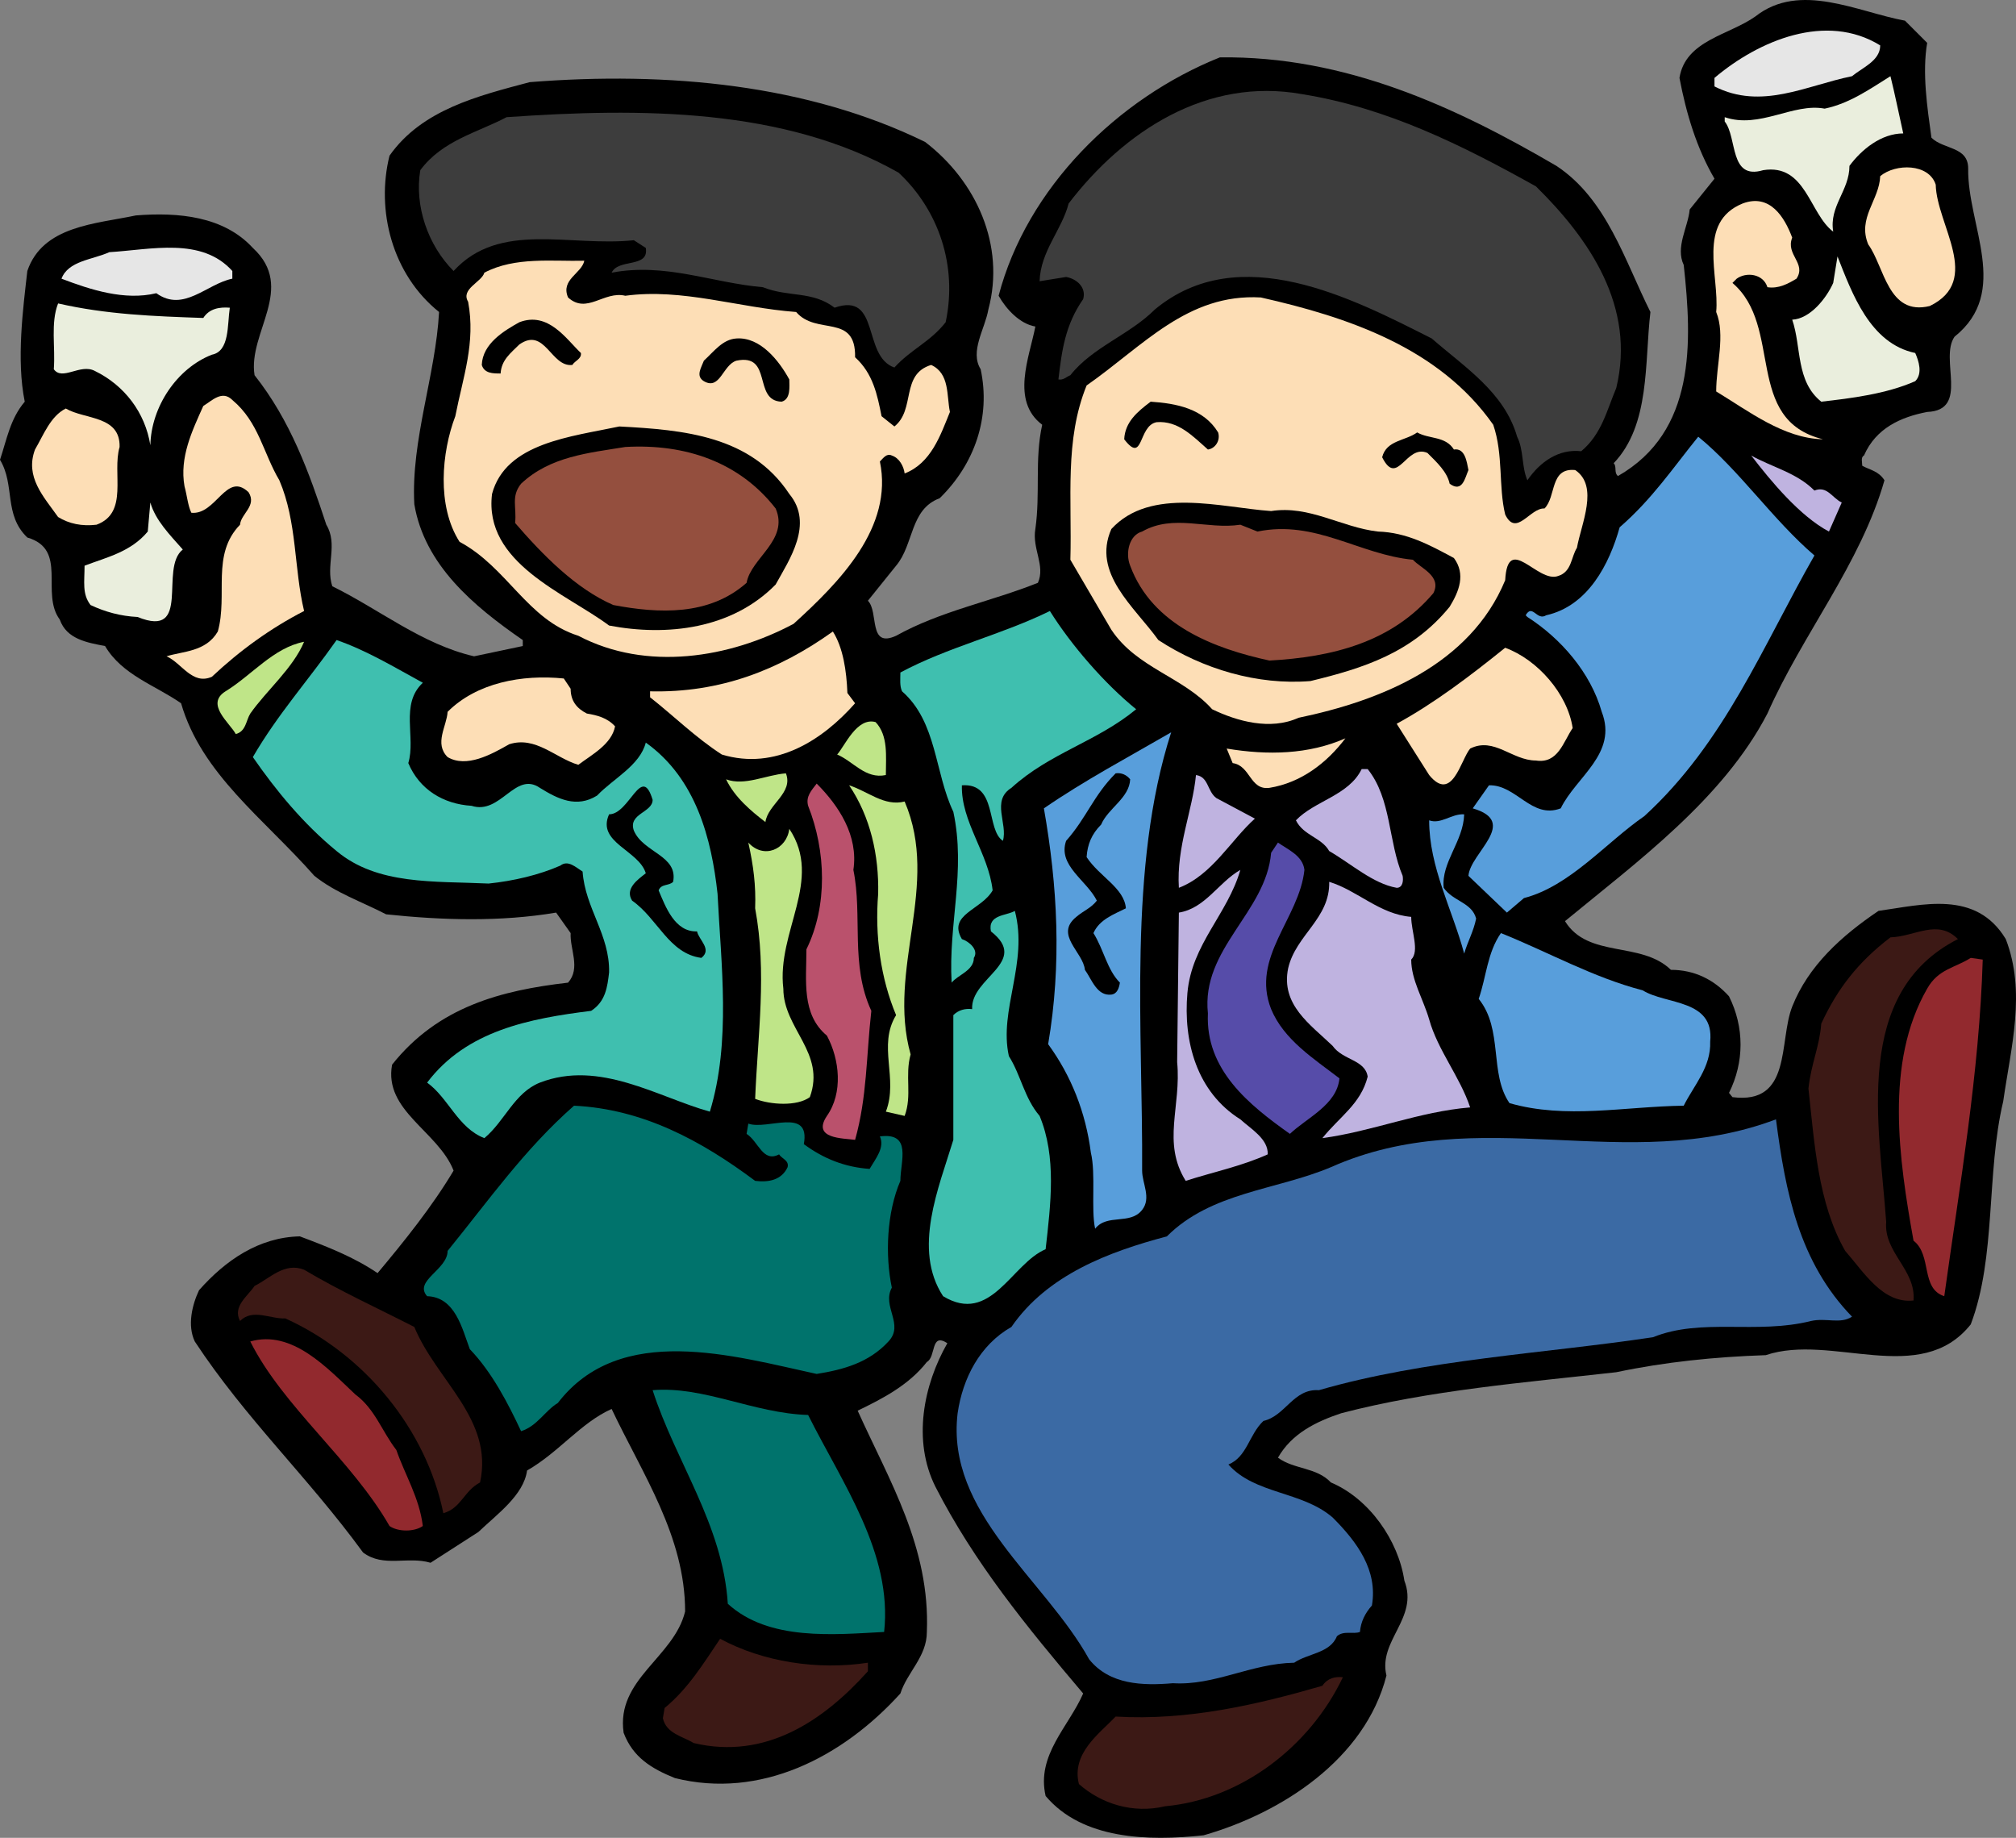
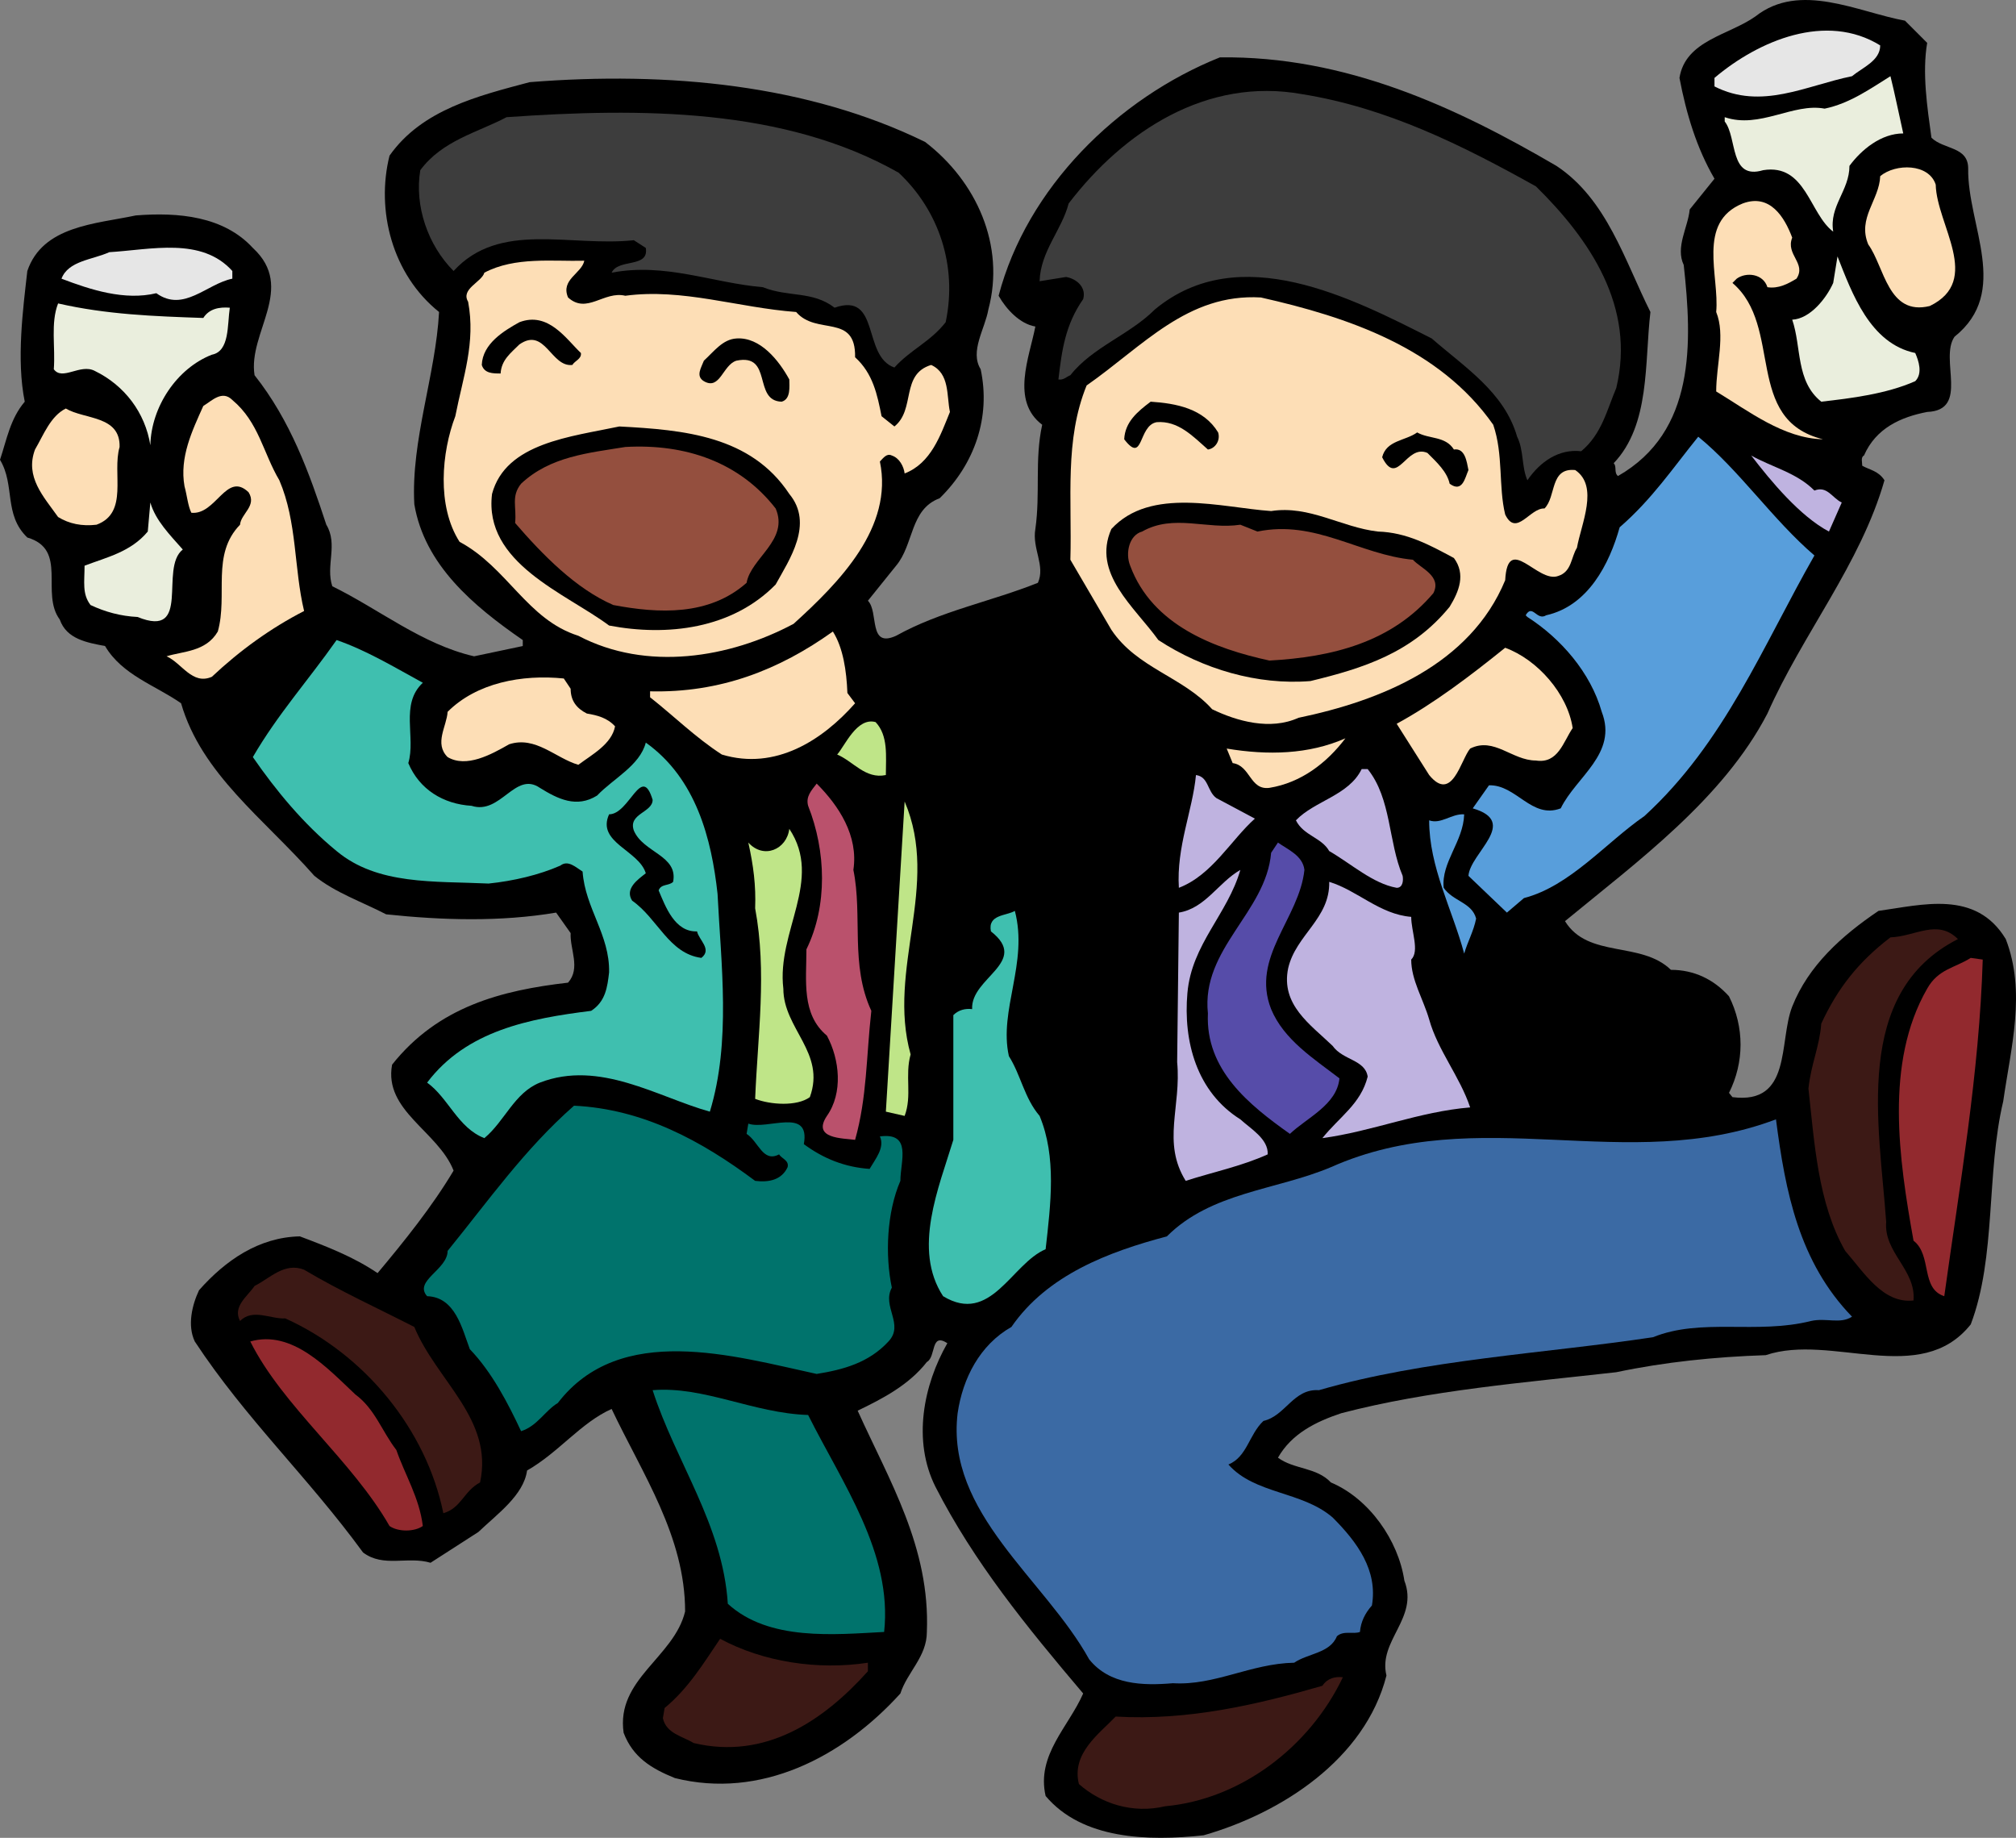
<svg xmlns="http://www.w3.org/2000/svg" width="220.144" height="200.663">
  <rect width="100%" height="100%" fill="#808080" stroke="none" />
  <path d="M210.445 4.682c-.558 3.262 0 6.996.465 10.352 1.309 1.308 4.012.933 4.012 3.36-.094 6.25 4.664 13.433-1.492 18.374-1.68 2.426 1.68 8.024-2.985 8.211-2.89.559-5.597 1.77-6.902 4.758-.375.187-.188.746-.188 1.117.84.469 1.774.559 2.426 1.586-2.613 9.14-8.953 16.793-12.781 25.469-4.848 9.328-14.176 16.136-22.105 22.668 2.52 4.101 8.3 2.144 11.566 5.316 2.52 0 4.664 1.024 6.344 2.89 1.68 3.36 1.68 7.184 0 10.544l.375.465c6.527.84 5.035-6.063 6.527-9.887 1.773-4.48 5.41-7.742 9.422-10.45 4.758-.652 10.633-2.331 13.898 3.079 2.239 5.785.559 11.847-.28 17.722-1.864 7.836-.747 16.98-3.544 24.348-5.504 6.902-15.207.934-22.387 3.36-5.597.187-11.007.745-16.324 1.863-9.89 1.12-20.43 1.96-30.039 4.48-2.797.934-5.41 2.238-6.902 4.852 1.773 1.304 4.199 1.023 5.781 2.703 4.2 1.773 7.371 6.344 8.023 10.726 1.586 4.106-2.89 6.532-1.957 10.356-2.332 9.144-11.476 15.02-19.964 17.445-6.063.653-13.247.465-17.254-4.293-1.028-4.476 2.515-7.554 4.101-11.191-6.25-7.371-11.937-14.367-16.136-22.578-2.52-5.035-1.31-11.098 1.304-15.668-1.863-1.215-1.21 1.492-2.238 2.05-1.961 2.52-4.852 4.012-7.555 5.317 3.45 7.648 7.93 14.926 7.555 24.16 0 2.707-2.145 4.387-2.89 6.719-6.344 6.996-15.301 11.566-24.63 9.234-2.52-1.027-4.57-2.238-5.593-4.945-.844-5.875 5.5-8.207 6.715-13.246 0-8.207-4.665-15.02-8.024-22.11-3.355 1.493-5.785 4.758-9.234 6.72-.371 2.702-3.266 4.757-5.317 6.714l-5.222 3.36c-2.52-.747-5.133.558-7.371-1.122-6.063-8.3-12.782-14.55-18.375-23.039-.84-1.773-.282-4.012.464-5.597 2.891-3.266 6.532-5.786 11.008-5.88 2.985 1.122 5.875 2.243 8.488 4.012 2.891-3.449 5.97-7.273 8.301-11.191-1.68-4.293-7.648-6.531-6.715-11.57 5.036-6.34 11.938-8.114 19.215-8.953 1.403-1.586.188-3.637.282-5.41l-1.586-2.239c-6.063 1.024-12.407.84-18.563.188-2.707-1.403-5.504-2.332-7.836-4.2-5.504-6.25-12.312-11.101-14.555-18.843-2.796-1.957-6.437-3.079-8.3-6.25-1.957-.375-4.2-.746-4.946-2.891-2.144-2.89.934-7.648-3.543-8.957C.371 56.174 1.68 52.999 0 50.202c.746-2.239 1.117-4.477 2.703-6.344-.933-4.57-.183-10.168.281-14.27 1.68-4.945 7.461-5.132 11.848-6.066 4.664-.371 9.606.094 12.777 3.547 4.758 4.383-.558 9.234.188 13.898 3.918 4.946 5.969 10.633 7.836 16.325 1.305 2.144-.094 4.476.652 6.718 5.133 2.516 9.797 6.34 15.485 7.649l5.316-1.121v-.653c-5.406-3.73-10.727-8.207-11.844-14.832-.375-6.996 2.332-14.086 2.703-20.988-5.129-4.106-6.902-11.102-5.41-17.07 3.547-5.04 9.703-6.532 15.3-8.024 15.204-1.21 30.411.278 43.188 6.528 5.598 4.293 8.77 11.289 6.907 18.285-.375 2.144-2.055 4.57-.844 6.53 1.121 5.224-.652 10.353-4.477 14.087-3.261 1.21-2.796 5.035-4.757 7.367l-3.079 3.824c1.215 1.215 0 5.227 3.079 3.825 4.851-2.704 10.355-3.731 15.484-5.782.844-1.867-.652-3.73-.277-5.875.558-3.918-.094-7.558.746-11.383-3.453-2.613-1.399-7.367-.746-10.726-1.68-.281-3.172-1.867-4.012-3.36 3.078-11.753 12.969-21.546 24.16-26.027 13.711-.183 25.746 5.414 36.754 11.848 5.504 3.637 7.46 10.355 10.262 15.953-.653 5.504 0 12.312-4.012 16.512.371.37 0 1.023.469 1.398 8.484-4.851 8.113-14.55 7.18-23.043-.93-1.957.468-4.101.652-6.062l2.707-3.356c-1.957-3.36-3.078-7.09-3.824-11.008.652-4.105 5.41-4.664 8.3-6.718 4.852-3.825 11.196-.465 16.325.468l2.425 2.426" />
  <path fill="#e6e6e6" d="M205.316 4.96c0 1.68-1.96 2.425-3.078 3.359-5.039 1.027-9.89 3.73-15.02 1.117v-.93c4.852-4.105 12.22-7.183 18.098-3.547" />
  <path fill="#eaeedd" d="M207.832 14.569c-2.422 0-4.57 1.773-5.875 3.543 0 2.707-2.238 4.387-1.773 7.183-2.61-1.957-2.985-7.464-7.649-6.714-3.73 1.117-2.797-3.547-4.2-5.317v-.469c3.83 1.305 7.466-1.586 10.915-.933 2.707-.559 4.945-2.145 7.184-3.543.468 1.863.933 4.195 1.398 6.25" />
  <path fill="#3d3d3d" d="M167.723 20.35c5.875 5.785 10.914 13.156 8.77 22.016-1.028 2.426-1.587 5.039-3.829 6.902-2.422-.277-4.477 1.121-5.875 3.172-.652-1.492-.375-3.262-1.121-4.758-1.398-4.851-5.688-7.555-9.324-10.726-8.676-4.383-20.992-10.82-30.227-3.172-2.797 2.797-6.808 4.105-9.234 7.183-.465.188-.746.559-1.305.465.371-3.168.746-5.969 2.703-8.77.375-1.304-.746-2.234-1.863-2.421l-2.895.465c.094-3.266 2.426-5.598 3.172-8.489 6.067-7.93 15.114-13.804 25.47-11.941 9.327 1.492 17.534 5.598 25.558 10.074m-69.59-1.492c4.383 4.105 6.437 10.168 5.133 16.324-1.68 2.149-3.828 2.985-5.598 4.945-3.547-1.214-1.496-8.3-6.531-6.53-2.426-1.864-5.04-1.118-7.836-2.24-5.504-.464-10.633-2.702-16.512-1.585.746-1.586 4.106-.465 3.73-2.703l-1.304-.84c-6.996.746-14.645-2.148-19.684 3.36-2.797-2.801-4.289-7.09-3.636-11.008 2.425-3.266 6.25-4.106 9.421-5.786 14.645-1.027 30.317-1.027 42.817 6.063" />
  <path fill="#fddeb6" d="M211.379 20.163c.094 4.386 5.133 10.449-.652 13.25-4.57 1.117-4.946-4.293-6.715-6.72-1.215-2.89 1.21-4.847 1.304-7.46 1.68-1.402 5.317-1.402 6.063.93m-15.672 5.785c-.746 1.867 1.586 2.8.465 4.48-.93.559-1.957 1.117-3.172.93-.465-1.492-2.332-1.676-3.355-.93l-.465.465c5.593 4.758 1.21 14.926 9.886 17.07-4.293-.093-8.117-3.078-11.66-5.222 0-2.895 1.024-6.16 0-8.676.371-3.918-2.144-9.797 2.89-11.848 2.985-1.12 4.571 1.492 5.411 3.73" />
  <path fill="#e6e6e6" d="M25.371 29.588v.84c-2.797.559-5.316 3.73-8.3 1.586-3.454.836-7.184-.375-10.356-1.586.746-1.96 3.36-2.054 5.223-2.894 4.574-.278 10.078-1.68 13.433 2.054" />
  <path fill="#eaeedd" d="M209.14 38.542c.372.84.84 2.238 0 3.078-3.171 1.398-6.995 1.867-10.261 2.238-2.8-2.238-2.145-5.969-3.172-8.953 1.957-.094 3.73-2.332 4.477-4.012l.468-2.894c1.586 4.015 3.543 9.515 8.489 10.543" />
  <path fill="#fddeb6" d="M63.805 28.467c-.282 1.399-2.614 2.051-1.774 4.012 2.055 1.867 3.918-.746 6.25-.187 6.25-.84 12.317 1.304 18.657 1.773 2.242 2.613 6.53.094 6.437 4.945 1.96 1.77 2.426 4.102 2.89 6.434l1.403 1.12c2.332-1.866.652-5.69 4.012-6.718 2.05.934 1.675 3.36 2.05 5.133-1.027 2.52-2.05 5.598-4.945 6.715-.094-.746-.558-1.68-1.398-1.957-.559-.281-.934.277-1.305.652 1.492 7.184-4.387 13.153-9.422 17.723-6.996 3.73-16.047 5.226-23.508 1.305-5.597-1.77-7.742-7.461-12.968-10.258-2.516-3.918-1.957-9.797-.465-13.715.84-4.29 2.238-8.02 1.398-12.5-.84-1.399 1.492-2.145 1.774-3.172 3.359-1.773 7.46-1.211 10.914-1.305m99.254 17.91c1.12 3.266.558 6.72 1.304 9.797 1.215 2.516 2.707-.746 4.293-.656 1.305-1.305.559-4.476 3.356-4.195 2.613 1.773.652 5.875.187 8.488-.652 1.027-.558 2.613-2.05 3.078-2.239.84-5.504-4.758-5.786.465-3.824 9.238-13.617 13.156-22.574 15.02-3.078 1.398-6.715.375-9.422-.934-3.172-3.543-8.207-4.477-11.008-8.676l-4.476-7.648c.187-6.715-.653-13.059 1.773-19.028 6.156-4.293 11.008-10.074 19.028-9.609 9.515 2.145 19.496 5.504 25.375 13.898" />
  <path fill="#eaeedd" d="M22.2 34.717c.652-1.027 1.773-1.21 2.894-1.12-.281 1.866 0 4.757-1.961 5.132-3.824 1.492-6.621 5.688-6.715 9.887-.563-3.543-2.8-6.528-6.066-8.117-1.582-.836-3.543 1.12-4.477-.184.188-2.426-.371-5.04.469-7.184 5.316 1.215 10.445 1.399 15.855 1.586" />
  <path d="M63.434 38.542c.09.652-.657.84-.934 1.304-2.332.281-2.984-4.195-5.785-2.238-.934.934-1.961 1.68-2.05 3.172-.84 0-1.774 0-2.056-.934.094-2.332 2.426-3.73 4.106-4.664 3.172-1.21 5.133 1.867 6.719 3.36m22.757 2.89c0 .746.188 2.149-.84 2.426-3.167-.094-.93-5.316-4.94-4.477-1.493.465-1.774 3.266-3.548 2.239-.93-.559-.277-1.493 0-2.239 1.121-1.027 2.055-2.332 3.547-2.425 2.61-.188 4.664 2.425 5.781 4.476" />
  <path fill="#fddeb6" d="M30.504 52.44c1.957 4.57 1.582 9.61 2.703 14.273-3.637 1.868-6.996 4.293-10.074 7.184-2.145.934-3.266-1.492-4.945-2.238 1.773-.563 4.292-.47 5.597-2.707 1.121-4.012-.746-8.395 2.426-11.66.094-1.211 1.867-2.051.934-3.543-2.426-2.336-3.543 2.515-6.25 2.238-.375-.746-.465-1.867-.747-2.89-.562-3.173.84-6.067 2.051-8.77.934-.563 2.055-1.774 3.172-.653 2.895 2.422 3.36 5.782 5.133 8.766" />
  <path d="M133.02 47.217c.28.934-.372 1.774-1.118 1.864-1.68-1.489-3.265-3.168-5.597-2.985-2.055.375-1.399 4.664-3.543 1.867.09-1.867 1.398-2.984 2.89-4.105 2.797.187 5.782.746 7.368 3.36" />
  <path fill="#fddeb6" d="M13.059 48.803c-.84 2.89 1.027 7.184-2.52 8.489-1.586.187-2.984-.094-4.195-.84-1.59-2.239-3.64-4.383-2.52-7.371.93-1.582 1.68-3.637 3.36-4.477 2.05 1.215 5.968.746 5.875 4.2" />
  <path d="M86.191 53.932c2.707 3.266 0 7.184-1.492 9.89-4.758 4.852-11.847 5.688-18.187 4.477-4.758-3.543-13.715-6.808-12.782-14.367 1.493-5.594 8.676-6.25 13.899-7.367 7.09.371 14.367 1.027 18.562 7.367m72.575-4.852c1.214-.183 1.398 1.31 1.586 2.243-.372.84-.653 2.52-2.051 1.492-.281-1.305-1.399-2.332-2.426-3.36-2.332-1.027-3.266 3.825-4.945.47.468-1.868 2.52-1.774 3.824-2.708 1.308.746 3.078.375 4.012 1.864" />
  <path fill="#589edb" d="M198.133 60.65c-5.598 9.794-9.797 20.43-18.563 28.45-4.199 2.895-8.117 7.649-13.156 8.957l-1.863 1.586-4.2-4.012c.188-2.52 5.598-5.875.47-7.37l1.773-2.516c2.984-.094 4.66 3.73 7.836 2.515 1.675-3.449 6.25-5.968 4.476-10.539-1.215-4.293-4.476-8.023-8.117-10.355l-.187-.188c.746-1.304 1.214.653 2.242 0 4.57-1.023 6.902-5.597 8.02-9.605 3.546-3.078 5.784-6.438 8.581-9.89 4.477 3.64 8.118 9.05 12.688 12.968" />
  <path fill="#944f3e" d="M84.7 55.518c1.491 3.453-2.704 5.41-3.173 8.117-4.105 3.637-9.605 3.36-14.55 2.426-4.106-1.773-7.743-5.504-10.727-8.957.184-1.773-.469-2.89.652-4.29 3.172-2.983 7.368-3.358 11.38-4.01 6.624-.376 12.5 1.679 16.417 6.714" />
  <path fill="#bfb3e0" d="M198.133 53.561c1.398-.562 1.96.84 2.984 1.305l-1.398 3.172c-3.172-1.68-6.344-5.504-8.489-8.301 2.333 1.305 4.942 1.863 6.903 3.824" />
  <path fill="#eaeedd" d="M19.96 59.999c-2.608 2.05 1.028 9.793-4.94 7.367-1.868-.094-3.547-.559-5.133-1.305-.934-1.215-.653-2.52-.653-4.293 2.426-.93 5.036-1.492 6.903-3.73l.281-3.172c.559 1.96 2.145 3.547 3.543 5.133" />
  <path d="M150.465 58.038c3.172.093 5.691 1.492 8.3 2.89 1.31 1.774.563 3.64-.464 5.32-4.106 5.036-9.422 6.715-15.203 8.114-5.785.469-11.754-1.305-16.606-4.477-2.613-3.636-7.277-7.277-5.133-12.125 4.293-4.664 12.036-2.332 17.446-1.96 4.195-.653 7.648 1.773 11.66 2.238" />
  <path fill="#944f3e" d="M137.313 58.038c6.343-1.305 11.101 2.52 16.976 3.078.84.933 3.172 1.773 2.238 3.64-4.57 5.407-11.097 6.993-17.91 7.368-5.969-1.305-12.781-3.825-15.203-10.356-.562-1.398-.094-3.355 1.305-3.73 3.449-1.957 7.09-.188 10.726-.746l1.868.746" />
-   <path fill="#3fbfaf" d="M124.066 77.44c-4.293 3.547-9.421 4.758-13.62 8.582-2.239 1.402-.372 3.918-.93 5.785-1.868-1.215-.563-6.344-4.48-6.062-.095 4.011 2.894 7.367 3.359 11.472-1.215 2.145-4.946 2.614-3.36 5.317.84.281 1.867 1.21 1.309 2.054 0 1.399-1.774 1.864-2.426 2.704-.375-6.438 1.582-12.13.184-18.657-2.051-4.293-1.77-9.793-5.598-13.152-.277-.559-.184-1.402-.184-2.055 5.223-2.797 11.008-4.101 16.325-6.715 2.332 3.73 5.968 7.93 9.421 10.727" />
  <path fill="#fddeb6" d="m92.535 75.667.84 1.12c-3.543 4.012-8.676 7.372-14.55 5.598-2.891-1.867-5.227-4.199-7.837-6.25v-.652c7.649.184 14.086-2.332 19.961-6.531 1.121 1.773 1.492 4.293 1.586 6.715" />
  <path fill="#3fbfaf" d="M46.172 74.55c-2.516 2.331-.742 5.968-1.586 8.769 1.215 2.89 3.828 4.476 6.906 4.664 3.172 1.027 4.758-3.824 7.461-1.961 1.961 1.215 4.012 2.238 6.25.84 1.774-1.863 4.664-3.266 5.317-5.781 5.503 3.918 7.183 10.539 7.835 16.511.375 7.649 1.493 16.137-.84 23.785-5.687-1.585-12.03-5.691-18.562-3.171-2.797 1.12-3.824 4.199-6.062 6.062-2.891-1.117-3.918-4.383-6.25-6.062 4.293-5.692 11.195-6.997 17.91-7.836 1.586-1.028 1.773-2.61 1.96-4.196.09-4.105-2.613-7-2.894-11.011-.746-.465-1.586-1.305-2.426-.653-2.332 1.028-5.128 1.68-7.836 1.961-5.968-.281-12.125.188-16.601-3.547-3.64-2.984-6.625-6.62-9.145-10.261 2.707-4.664 6.063-8.395 9.145-12.778 3.262 1.121 6.344 2.985 9.418 4.664" />
-   <path fill="#bfe588" d="M33.207 70.073c-1.21 2.89-4.105 5.316-5.875 7.836-.469.746-.469 1.957-1.586 2.238-.652-1.215-3.36-3.266-1.121-4.664 2.895-1.774 5.227-4.758 8.582-5.41" />
  <path fill="#fddeb6" d="M171.734 79.495c-1.027 1.492-1.586 3.918-4.011 3.543-2.614 0-4.57-2.61-7.184-1.305-1.027 1.21-1.957 5.969-4.476 2.89l-3.547-5.597c4.105-2.238 8.023-5.223 11.847-8.3 3.547 1.304 6.809 5.034 7.371 8.769M62.313 75.202c0 1.308.652 2.144 1.773 2.707 1.117.183 2.238.465 3.078 1.398-.375 1.957-2.52 3.078-4.012 4.2-2.52-.747-4.664-3.176-7.554-2.243-1.961 1.121-4.664 2.613-6.72 1.399-1.491-1.489-.093-3.356 0-4.942 3.173-3.172 8.118-4.105 12.688-3.64l.747 1.12" />
  <path fill="#bfe588" d="M96.734 84.624c-2.238.468-3.546-1.493-5.316-2.239.836-.933 2.145-4.105 4.195-3.543 1.403 1.489 1.121 3.73 1.121 5.782" />
-   <path fill="#589edb" d="M124.719 127.815c0 1.398 1.027 2.984 0 4.289-1.305 1.68-3.824.375-5.133 2.055-.465-2.149.094-5.973-.465-8.305-.558-4.383-2.144-8.395-4.664-11.844 1.492-8.77 1.027-17.261-.465-25.75 4.477-3.078 9.235-5.597 13.899-8.3-4.758 14.738-3.078 32.648-3.172 47.855" />
  <path fill="#fddeb6" d="M146.918 80.612c-2.05 2.707-4.848 4.851-8.3 5.41-2.145.281-2.052-2.426-4.013-2.703l-.652-1.586c4.477.746 8.957.652 12.965-1.121" />
  <path fill="#bfb3e0" d="M149.348 83.971c2.609 3.266 2.234 7.93 3.82 11.66.094.559 0 1.305-.652 1.305-2.61-.465-4.942-2.61-7.368-4.012-.84-1.492-2.8-1.675-3.636-3.355 2.05-2.145 5.781-2.707 7.18-5.598h.656" />
-   <path fill="#bfe588" d="M83.582 89.756c-1.586-1.214-3.36-2.707-4.293-4.664 2.055.746 4.293-.468 6.531-.656.84 2.145-1.96 3.36-2.238 5.32" />
  <path d="M123.414 85.092c-.094 2.051-2.426 3.168-3.172 4.942-1.027 1.027-1.492 2.144-1.586 3.547 1.399 2.144 4.106 3.355 4.29 5.593-1.305.657-2.891 1.215-3.544 2.707 1.118 1.774 1.493 4.012 2.891 5.41-.094.56-.277 1.215-.934 1.305-1.586.188-2.144-1.68-2.89-2.703-.188-1.96-3.36-3.824-.934-5.785.746-.652 1.586-.934 2.238-1.77-1.117-2.242-4.289-3.828-3.355-6.53 2.238-2.52 2.984-4.946 5.41-7.372.652-.094 1.211.188 1.586.656" />
  <path fill="#bfb3e0" d="m132.832 87.143 4.2 2.238c-2.614 2.332-4.665 6.157-8.302 7.555-.28-4.477 1.493-8.394 1.868-12.312 1.398.187 1.21 1.773 2.234 2.52" />
  <path fill="#ba516c" d="M93.188 94.979c1.027 5.035-.372 10.352 1.96 15.39-.562 5.04-.464 9.423-1.773 14.087-1.305-.188-4.758-.094-3.078-2.614 1.773-2.515 1.398-6.156 0-8.765-2.797-2.332-2.238-5.973-2.238-9.422 2.332-4.758 2.144-10.73.187-15.672-.281-1.027.371-1.68.934-2.426 2.422 2.426 4.57 5.692 4.008 9.422" />
-   <path fill="#bfe588" d="M98.785 87.514c3.918 9.145-1.957 18.285.653 27.613-.653 2.332.187 4.477-.653 6.715l-2.05-.465c1.398-3.636-.934-7.183 1.117-10.539-1.68-4.011-2.332-8.675-1.957-13.246.093-4.199-.84-8.398-3.172-11.847 2.05.652 3.824 2.332 6.062 1.77" />
+   <path fill="#bfe588" d="M98.785 87.514c3.918 9.145-1.957 18.285.653 27.613-.653 2.332.187 4.477-.653 6.715l-2.05-.465" />
  <path d="M71.266 87.33c0 1.399-2.703 1.493-2.051 3.356 1.027 2.426 4.851 2.707 4.289 5.598-.465.465-1.305.187-1.582.933.746 1.774 1.77 4.57 4.195 4.477.188.933 1.68 1.96.469 2.894-3.547-.468-4.758-4.293-7.559-6.25-.84-1.308.657-2.332 1.493-2.988-.747-2.52-5.41-3.355-4.008-6.437 2.238 0 3.543-5.594 4.754-1.582" />
  <path fill="#589edb" d="M159.887 88.913c-.094 2.988-2.52 5.226-2.239 8.023 1.024 1.492 3.079 1.586 3.543 3.36-.277 1.398-.93 2.519-1.304 3.824-1.305-4.852-3.825-9.422-3.825-14.551 1.305.465 2.426-.746 3.825-.656" />
  <path fill="#bfe588" d="M85.54 107.944c0 4.387 4.663 6.996 2.894 11.848-1.403 1.027-4.293.84-5.973.187.281-6.996 1.305-13.805 0-20.805.094-2.515-.188-4.664-.746-7.18 1.68 1.864 4.2.747 4.476-1.495 3.73 5.597-1.398 11.195-.652 17.445" />
  <path fill="#564ca9" d="M142.441 94.979c-.558 5.316-5.875 9.516-3.636 15.203 1.398 3.36 4.664 5.41 7.46 7.559-.277 2.89-3.542 4.289-5.41 6.062-4.476-3.172-9.234-6.996-8.953-13.152-.746-7.09 6.344-11.008 6.903-17.54l.746-1.116c1.027.746 2.703 1.398 2.89 2.984" />
  <path fill="#bfb3e0" d="M129.664 108.413c-.469 5.316 1.024 10.82 5.781 13.804 1.121 1.028 3.078 2.145 2.985 3.825-2.89 1.304-6.063 1.957-8.953 2.89-2.614-4.195-.465-8.113-.934-12.965l.187-16.324c2.891-.469 4.29-3.266 6.715-4.664-1.398 4.852-5.316 8.113-5.78 13.434m24.437-8.305c0 1.586.933 3.73 0 4.664 0 2.238 1.308 4.293 1.96 6.531.934 3.36 3.356 6.25 4.477 9.61-5.598.464-10.633 2.609-16.137 3.355 1.864-2.332 4.196-3.73 4.946-6.715-.282-1.867-2.707-1.773-3.828-3.36-2.422-2.331-5.688-4.476-4.852-8.487.844-3.637 4.574-5.41 4.48-9.422 3.079.933 5.504 3.547 8.954 3.824" />
  <path fill="#3fbfaf" d="M110.82 99.456c1.493 5.691-1.773 10.82-.652 15.859 1.305 2.05 1.68 4.57 3.355 6.527 1.868 4.48 1.215 9.61.657 14.555-3.735 1.586-5.973 8.3-11.196 5.129-3.359-5.129-.468-11.848 1.118-17.07v-13.618c.562-.562 1.308-.75 2.054-.656-.187-3.45 6.344-5.129 2.051-8.488-.371-1.863 1.68-1.68 2.613-2.238" />
  <path fill="#3c1915" d="M213.805 102.534c-11.567 5.879-8.582 20.336-7.836 30.879-.281 3.355 3.265 5.222 2.984 8.582-3.355.37-5.41-3.082-7.46-5.414-2.99-5.223-3.36-11.844-4.013-17.723.282-2.703 1.211-4.57 1.399-7.09 1.773-3.824 4.012-6.715 7.555-9.422 2.707-.09 5.132-2.05 7.37.188" />
-   <path fill="#589edb" d="M179.383 108.131c2.52 1.586 7.836.934 7.367 5.598.098 2.797-1.77 4.758-2.89 6.996-6.532.094-12.872 1.492-19.028-.281-2.238-3.266-.652-8.02-3.36-11.38.84-2.425.934-5.038 2.426-7.183 5.13 2.051 10.075 4.852 15.485 6.25" />
  <path fill="#92292e" d="M216.512 104.772c-.375 12.406-2.52 24.629-4.2 36.754-2.613-.84-1.308-4.477-3.359-6.063-1.586-8.863-3.172-19.402 1.492-27.52 1.215-2.144 2.985-2.237 4.758-3.355l1.309.184" />
  <path fill="#00736c" d="M82.46 128.932c1.493.188 2.892-.094 3.544-1.492.187-.746-.652-.934-.93-1.398-1.773.933-2.238-1.399-3.547-2.239l.188-1.12c2.05.745 6.808-1.864 6.062 2.241 2.145 1.582 4.477 2.516 7.184 2.703.652-1.12 1.68-2.332 1.121-3.546 3.543-.465 2.238 2.707 2.238 4.851-1.492 3.453-1.68 8.117-.933 11.66-1.121 2.055 1.398 4.012-.371 5.88-2.149 2.331-4.946 3.077-7.836 3.542-9.051-1.957-21.457-5.687-28.266 3.172-1.398.84-2.242 2.52-4.012 3.078-1.398-2.984-3.172-6.437-5.597-8.953-.84-2.238-1.586-5.691-4.664-5.785-1.493-1.68 2.238-2.89 2.238-4.945 4.476-5.504 8.394-11.098 13.805-15.856 7.558.371 13.902 3.824 19.777 8.207" />
  <path fill="#3b6aa4" d="M193.934 122.217c1.027 7.93 2.52 15.578 8.304 21.547-1.308.84-2.8.094-4.476.469-5.973 1.492-11.942-.375-17.262 1.773-11.75 1.77-24.902 2.422-36.473 5.782-2.797-.188-3.636 2.8-6.062 3.359-1.586 1.492-1.774 3.918-3.824 4.758 2.89 3.262 8.023 2.89 11.379 5.781 2.707 2.707 4.945 5.785 4.292 9.61-.746.84-1.214 1.773-1.308 2.89-.742.281-1.77-.187-2.516.469-.746 1.863-3.172 1.863-4.664 2.89-4.758.094-8.676 2.52-13.246 2.239-3.266.281-6.906.187-9.144-2.61-4.848-8.77-15.668-15.953-14.364-26.867.559-3.824 2.426-7.465 5.875-9.422 3.918-5.691 10.637-8.21 16.977-9.89 4.851-4.848 11.941-5.036 17.91-7.555 16.14-7.184 32.277.934 48.602-5.223" />
  <path fill="#3c1915" d="M45.242 144.885c2.426 5.875 8.676 10.074 7.18 16.977-1.77.933-2.05 2.797-4.008 3.36-1.867-9.145-8.582-17.352-17.258-21.27-1.586.093-3.547-1.121-4.945.28-.84-1.585.84-2.706 1.586-3.823 1.68-.84 3.266-2.614 5.41-1.774 3.918 2.332 8.023 4.196 12.035 6.25" />
  <path fill="#92292e" d="M43.281 158.319c.934 2.703 2.52 5.223 2.89 8.3-.929.653-2.702.653-3.636 0-4.101-7.183-11.66-13.058-15.203-20.148 4.57-1.308 8.395 2.89 11.473 5.785 2.144 1.582 2.89 4.008 4.476 6.063" />
  <path fill="#00736c" d="M88.246 154.495c3.73 7.46 9.234 15.109 8.3 23.691-5.41.281-12.593 1.027-17.07-3.078-.558-8.676-5.69-15.484-8.21-23.32 5.597-.465 11.007 2.52 16.98 2.707" />
  <path fill="#3c1915" d="M94.773 181.545v.934c-4.851 5.41-11.191 9.7-19.027 7.836-1.215-.746-2.984-1.027-3.36-2.707l.188-1.117c2.61-2.149 4.29-4.946 6.063-7.559 4.664 2.52 10.633 3.453 16.136 2.613m51.867 1.586c-3.64 7.649-11.195 13.34-19.402 14.086-3.547.84-6.996-.281-9.422-2.425-.84-3.36 2.239-5.504 4.012-7.368 7.926.465 15.485-1.308 22.574-3.36.559-.839 1.399-1.026 2.239-.933" />
</svg>